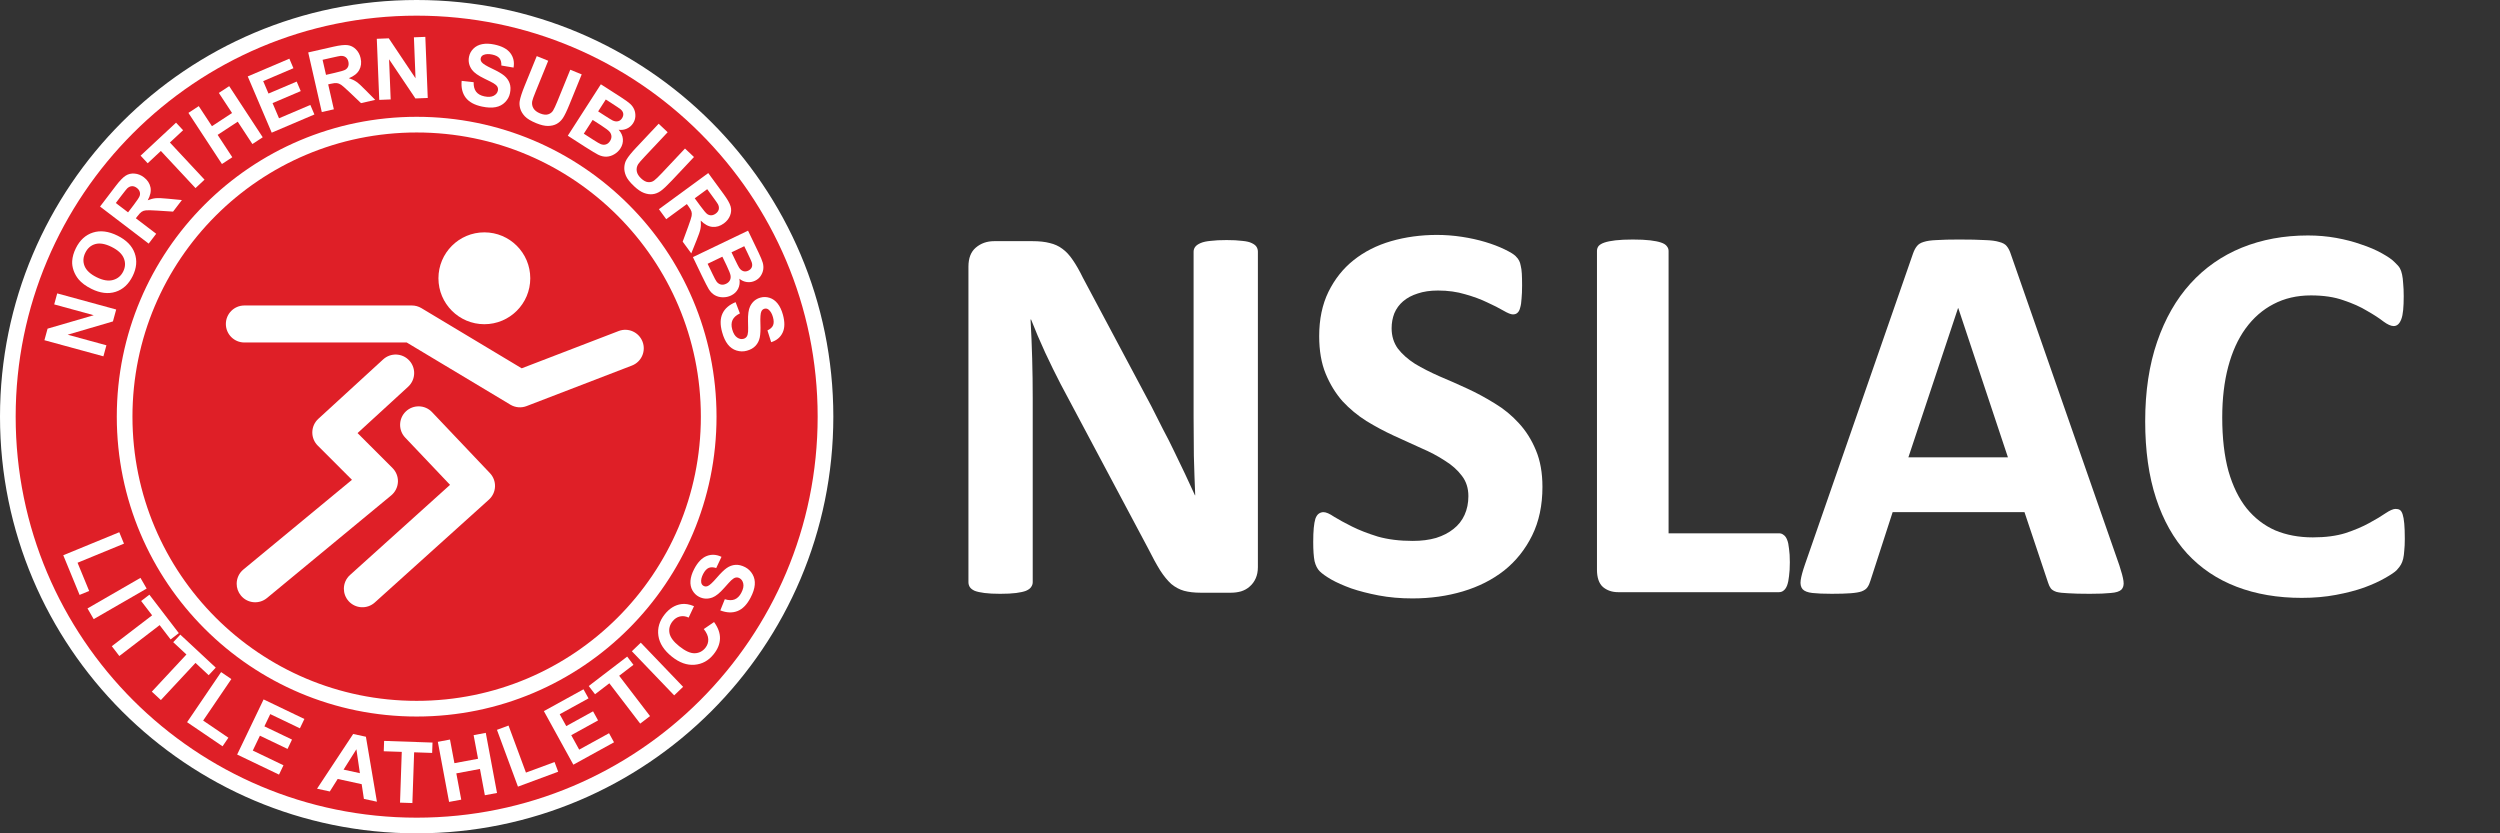
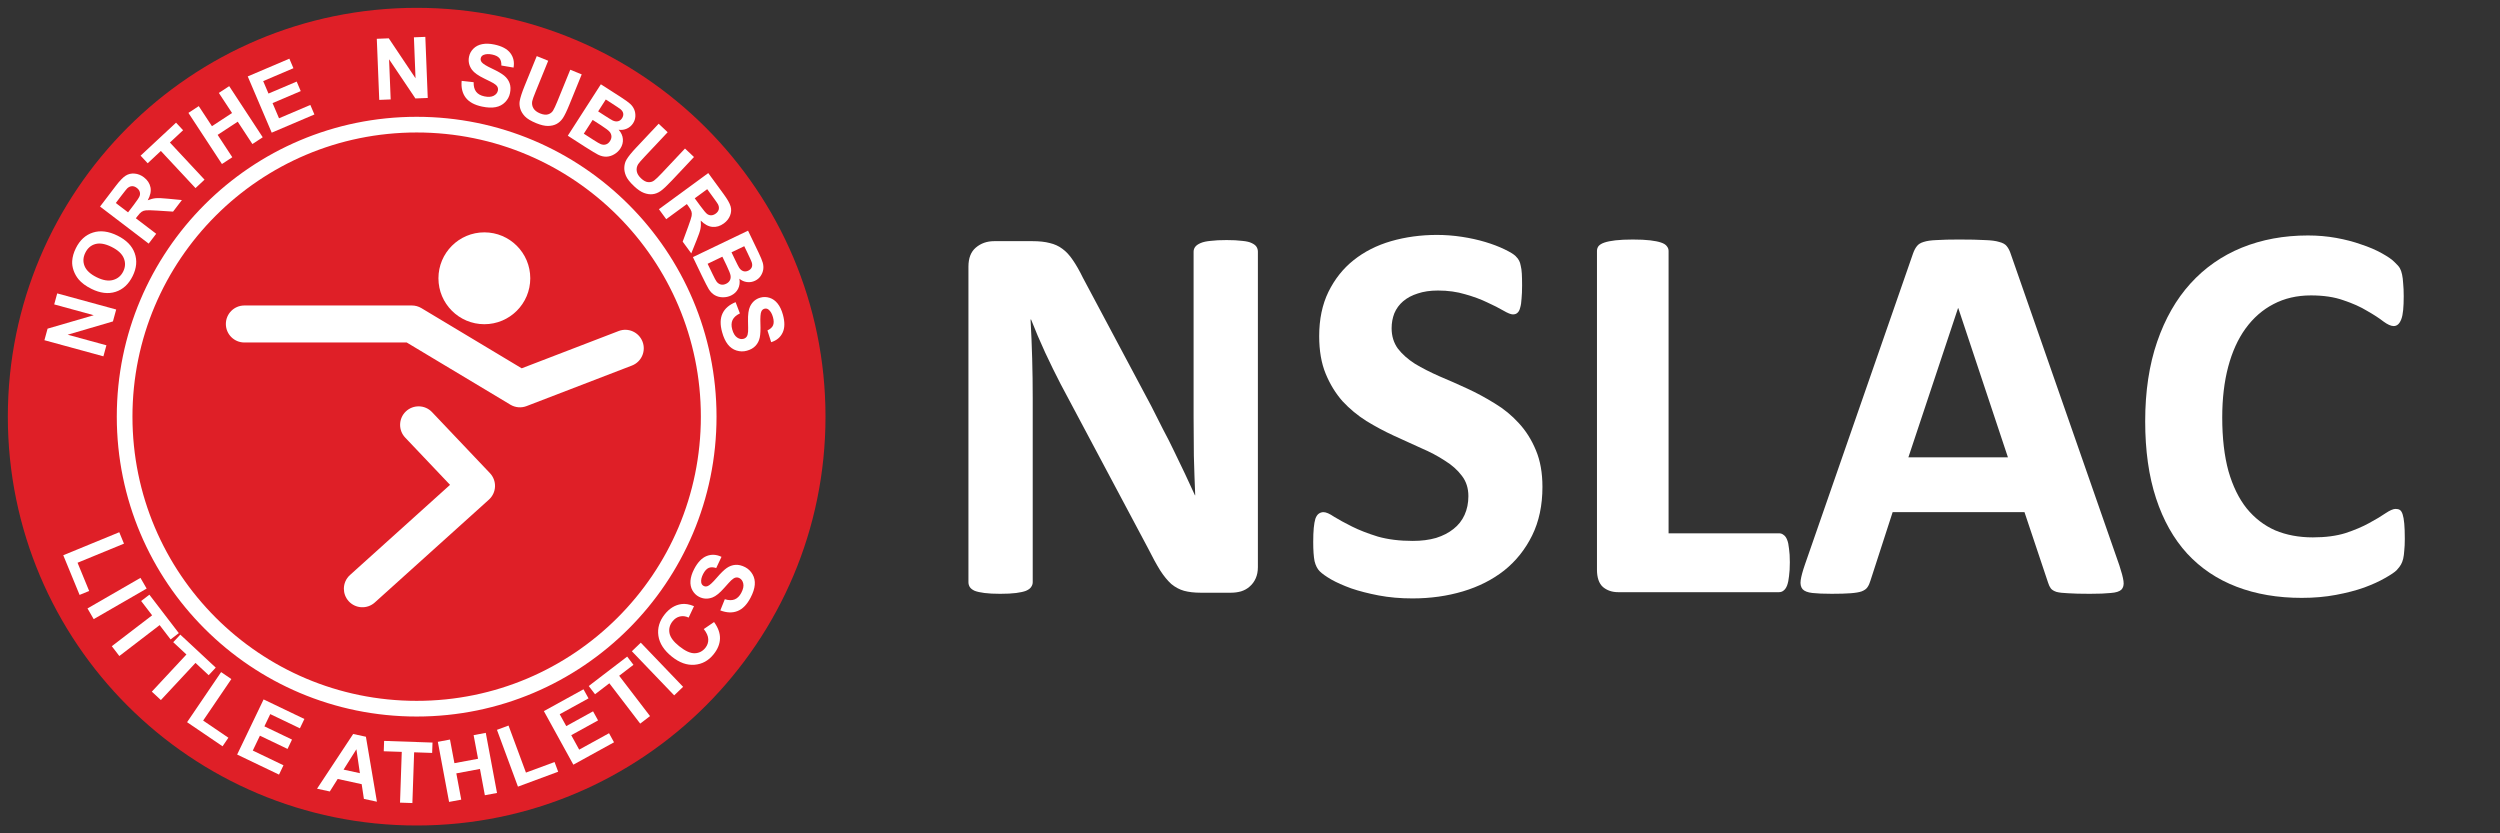
<svg xmlns="http://www.w3.org/2000/svg" width="100%" height="100%" viewBox="0 0 300 100" version="1.1" xml:space="preserve" style="fill-rule:evenodd;clip-rule:evenodd;stroke-linejoin:round;stroke-miterlimit:2;">
  <rect x="0" y="0" width="300" height="100" fill="#333333" stroke="none" />
  <g>
    <path d="M99.06,50c0,27.096 -21.966,49.06 -49.06,49.06c-27.096,0 -49.06,-21.964 -49.06,-49.06c0,-27.094 21.964,-49.06 49.06,-49.06c27.094,-0 49.06,21.966 49.06,49.06Z" style="fill:#df1f27;fill-rule:nonzero;" />
-     <path d="M15.972,15.975c-8.708,8.709 -14.092,20.735 -14.092,34.025c0,13.292 5.384,25.316 14.092,34.027c8.713,8.709 20.738,14.091 34.028,14.094c13.29,-0.003 25.315,-5.385 34.025,-14.094c8.71,-8.711 14.094,-20.735 14.094,-34.027c0,-13.29 -5.384,-25.316 -14.094,-34.025c-8.71,-8.71 -20.735,-14.094 -34.025,-14.096c-13.29,0.002 -25.315,5.386 -34.028,14.096Zm-15.972,34.025c0.001,-27.615 22.385,-49.999 50,-50c27.613,0.001 49.999,22.385 50,50c-0.001,27.614 -22.387,49.998 -50,50c-27.615,-0.002 -49.999,-22.386 -50,-50Z" style="fill:#fff;fill-rule:nonzero;" />
    <path d="M25.885,25.886c-6.174,6.175 -9.988,14.694 -9.99,24.114c0.002,9.421 3.816,17.941 9.99,24.114c6.175,6.172 14.695,9.989 24.115,9.989c9.421,0 17.938,-3.817 24.114,-9.989c6.173,-6.173 9.989,-14.693 9.989,-24.114c-0,-9.42 -3.816,-17.939 -9.989,-24.114c-6.176,-6.173 -14.693,-9.988 -24.114,-9.988c-9.42,-0 -17.94,3.815 -24.115,9.988Zm-11.87,24.114c0.001,-19.873 16.112,-35.983 35.985,-35.983c19.874,-0 35.983,16.11 35.983,35.983c0,19.873 -16.109,35.984 -35.983,35.984c-19.873,-0 -35.984,-16.111 -35.985,-35.984Z" style="fill:#fff;fill-rule:nonzero;" />
    <path d="M29.324,36.658c-1.226,0 -2.221,0.995 -2.221,2.22c-0,1.227 0.995,2.221 2.221,2.221l19.483,-0c0.969,0.582 12.44,7.465 12.44,7.465c0.586,0.35 1.302,0.414 1.939,0.168l12.643,-4.864c1.143,-0.438 1.715,-1.724 1.274,-2.868c-0.441,-1.145 -1.725,-1.717 -2.868,-1.275c-0,-0 -9.92,3.815 -11.632,4.473c-1.601,-0.96 -12.037,-7.224 -12.037,-7.224c-0.346,-0.206 -0.743,-0.316 -1.143,-0.316l-20.099,0Z" style="fill:#fff;fill-rule:nonzero;" />
-     <path d="M45.978,43.129l-7.781,7.132c-0.448,0.41 -0.707,0.984 -0.719,1.588c-0.001,0.016 -0.001,0.032 -0.001,0.05c-0,0.588 0.232,1.152 0.649,1.57c0,-0 2.397,2.396 4.109,4.108c-2.875,2.376 -13.03,10.764 -13.03,10.764c-0.532,0.438 -0.805,1.073 -0.805,1.713c-0,0.497 0.166,0.999 0.509,1.412c0.779,0.947 2.179,1.08 3.125,0.299l14.911,-12.318c0.482,-0.398 0.774,-0.982 0.805,-1.608c0.002,-0.035 0.003,-0.07 0.003,-0.105c-0,-0.588 -0.233,-1.152 -0.652,-1.57c0,0 -2.499,-2.502 -4.194,-4.195c2.082,-1.909 6.073,-5.566 6.073,-5.566c0.475,-0.439 0.719,-1.037 0.719,-1.638c-0,-0.536 -0.193,-1.074 -0.584,-1.5c-0.829,-0.904 -2.233,-0.965 -3.137,-0.136Z" style="fill:#fff;fill-rule:nonzero;" />
    <path d="M48.704,49.37c-0.46,0.436 -0.691,1.023 -0.691,1.613c-0,0.548 0.201,1.098 0.609,1.527c0,0 3.501,3.689 5.383,5.672c-2.601,2.344 -12.006,10.819 -12.006,10.819c-0.487,0.437 -0.734,1.043 -0.734,1.648c-0,0.531 0.19,1.063 0.571,1.488c0.821,0.91 2.226,0.984 3.137,0.163l13.697,-12.344c0.443,-0.402 0.708,-0.963 0.732,-1.563c0.022,-0.598 -0.195,-1.181 -0.608,-1.615l-6.951,-7.325c-0.842,-0.889 -2.248,-0.926 -3.139,-0.083Z" style="fill:#fff;fill-rule:nonzero;" />
    <path d="M63.633,33.394c0,3.043 -2.466,5.511 -5.511,5.511c-3.042,-0 -5.509,-2.468 -5.509,-5.511c-0,-3.045 2.467,-5.512 5.509,-5.512c3.045,-0 5.511,2.467 5.511,5.512Z" style="fill:#fff;fill-rule:nonzero;" />
    <path d="M12.408,42.759l-7.078,-1.934l0.379,-1.386l5.541,-1.613l-4.745,-1.297l0.36,-1.322l7.078,1.934l-0.391,1.429l-5.432,1.595l4.649,1.27l-0.361,1.324Z" style="fill:#fff;fill-rule:nonzero;" />
    <path d="M11.605,33.273c0.749,0.371 1.401,0.479 1.955,0.326c0.557,-0.153 0.966,-0.494 1.227,-1.023c0.262,-0.529 0.287,-1.058 0.071,-1.586c-0.215,-0.528 -0.705,-0.982 -1.471,-1.362c-0.755,-0.375 -1.403,-0.488 -1.938,-0.343c-0.535,0.145 -0.938,0.493 -1.208,1.04c-0.273,0.546 -0.303,1.08 -0.093,1.602c0.213,0.522 0.696,0.971 1.457,1.346Zm-0.632,1.391c-0.67,-0.333 -1.183,-0.711 -1.538,-1.136c-0.262,-0.315 -0.461,-0.668 -0.601,-1.058c-0.138,-0.391 -0.195,-0.772 -0.171,-1.142c0.03,-0.496 0.175,-1.011 0.44,-1.546c0.48,-0.968 1.165,-1.593 2.054,-1.877c0.887,-0.282 1.868,-0.161 2.939,0.37c1.063,0.526 1.751,1.226 2.065,2.099c0.314,0.873 0.234,1.793 -0.243,2.759c-0.485,0.977 -1.169,1.607 -2.051,1.887c-0.882,0.28 -1.847,0.162 -2.894,-0.356Z" style="fill:#fff;fill-rule:nonzero;" />
    <path d="M15.369,25.482l0.659,-0.864c0.428,-0.561 0.671,-0.929 0.731,-1.105c0.058,-0.175 0.059,-0.347 0.003,-0.514c-0.055,-0.168 -0.171,-0.319 -0.346,-0.451c-0.195,-0.149 -0.392,-0.218 -0.592,-0.205c-0.198,0.012 -0.386,0.1 -0.563,0.267c-0.085,0.085 -0.308,0.364 -0.67,0.837l-0.695,0.913l1.473,1.122Zm2.473,3.752l-5.836,-4.447l1.884,-2.473c0.474,-0.621 0.87,-1.032 1.191,-1.234c0.318,-0.202 0.676,-0.285 1.073,-0.25c0.396,0.035 0.768,0.183 1.113,0.445c0.436,0.334 0.699,0.737 0.792,1.208c0.092,0.471 -0.02,0.987 -0.331,1.55c0.341,-0.138 0.663,-0.221 0.965,-0.248c0.304,-0.028 0.788,-0.009 1.454,0.06l1.681,0.161l-1.06,1.388l-1.92,-0.123c-0.684,-0.043 -1.129,-0.052 -1.332,-0.03c-0.203,0.02 -0.374,0.077 -0.513,0.17c-0.14,0.091 -0.312,0.272 -0.518,0.543l-0.183,0.24l2.44,1.859l-0.9,1.181Z" style="fill:#fff;fill-rule:nonzero;" />
    <path d="M23.458,22.572l-4.156,-4.458l-1.582,1.476l-0.849,-0.91l4.253,-3.962l0.847,0.91l-1.583,1.474l4.156,4.457l-1.086,1.013Z" style="fill:#fff;fill-rule:nonzero;" />
    <path d="M26.633,19.683l-4.023,-6.135l1.241,-0.814l1.582,2.41l2.412,-1.582l-1.583,-2.41l1.242,-0.814l4.023,6.136l-1.24,0.813l-1.76,-2.684l-2.411,1.583l1.759,2.683l-1.242,0.814Z" style="fill:#fff;fill-rule:nonzero;" />
    <path d="M32.606,15.92l-2.877,-6.75l4.995,-2.128l0.488,1.144l-3.629,1.547l0.636,1.494l3.383,-1.438l0.488,1.144l-3.382,1.439l0.776,1.822l3.758,-1.602l0.487,1.145l-5.123,2.183Z" style="fill:#fff;fill-rule:nonzero;" />
-     <path d="M39.121,8.982l1.06,-0.243c0.687,-0.155 1.11,-0.283 1.267,-0.379c0.157,-0.098 0.27,-0.228 0.334,-0.393c0.063,-0.165 0.071,-0.353 0.023,-0.567c-0.055,-0.239 -0.163,-0.418 -0.323,-0.536c-0.161,-0.119 -0.363,-0.172 -0.604,-0.157c-0.119,0.011 -0.47,0.082 -1.052,0.215l-1.116,0.254l0.411,1.806Zm-0.506,4.464l-1.629,-7.154l3.03,-0.689c0.761,-0.173 1.329,-0.236 1.704,-0.187c0.374,0.052 0.703,0.215 0.985,0.497c0.282,0.281 0.472,0.631 0.567,1.054c0.123,0.537 0.068,1.015 -0.165,1.435c-0.231,0.421 -0.648,0.746 -1.247,0.979c0.35,0.112 0.65,0.255 0.901,0.427c0.25,0.173 0.61,0.498 1.076,0.978l1.188,1.2l-1.703,0.389l-1.396,-1.328c-0.498,-0.471 -0.833,-0.763 -1.001,-0.876c-0.171,-0.113 -0.339,-0.179 -0.505,-0.198c-0.163,-0.019 -0.414,0.01 -0.745,0.085l-0.293,0.067l0.68,2.992l-1.447,0.329Z" style="fill:#fff;fill-rule:nonzero;" />
    <path d="M45.51,11.988l-0.294,-7.332l1.438,-0.057l3.209,4.795l-0.194,-4.916l1.37,-0.054l0.29,7.332l-1.48,0.059l-3.161,-4.699l0.192,4.816l-1.37,0.056Z" style="fill:#fff;fill-rule:nonzero;" />
    <path d="M55.398,9.704l1.439,0.159c-0.013,0.488 0.088,0.87 0.3,1.146c0.214,0.277 0.543,0.462 0.985,0.554c0.468,0.098 0.845,0.075 1.12,-0.07c0.28,-0.148 0.448,-0.354 0.503,-0.617c0.035,-0.17 0.016,-0.323 -0.057,-0.463c-0.075,-0.141 -0.229,-0.28 -0.459,-0.42c-0.157,-0.094 -0.523,-0.281 -1.096,-0.557c-0.739,-0.358 -1.237,-0.709 -1.491,-1.056c-0.356,-0.488 -0.476,-1.016 -0.356,-1.585c0.076,-0.366 0.249,-0.685 0.526,-0.96c0.275,-0.275 0.626,-0.454 1.051,-0.538c0.425,-0.085 0.914,-0.068 1.468,0.048c0.903,0.19 1.539,0.532 1.913,1.026c0.371,0.493 0.5,1.073 0.383,1.74l-1.463,-0.25c0.013,-0.381 -0.063,-0.675 -0.235,-0.879c-0.17,-0.205 -0.458,-0.352 -0.87,-0.438c-0.421,-0.088 -0.771,-0.071 -1.047,0.051c-0.176,0.079 -0.285,0.213 -0.324,0.398c-0.035,0.169 0.006,0.328 0.125,0.48c0.151,0.191 0.563,0.446 1.236,0.76c0.672,0.317 1.156,0.598 1.459,0.847c0.301,0.251 0.516,0.549 0.642,0.898c0.129,0.348 0.143,0.749 0.047,1.204c-0.085,0.411 -0.281,0.771 -0.586,1.081c-0.306,0.311 -0.684,0.51 -1.14,0.596c-0.458,0.088 -0.995,0.063 -1.621,-0.068c-0.911,-0.191 -1.564,-0.548 -1.964,-1.07c-0.399,-0.523 -0.563,-1.195 -0.488,-2.017Z" style="fill:#fff;fill-rule:nonzero;" />
    <path d="M64.41,6.733l1.375,0.557l-1.504,3.697c-0.24,0.585 -0.377,0.973 -0.415,1.16c-0.054,0.303 -0.007,0.584 0.142,0.841c0.151,0.258 0.415,0.465 0.794,0.619c0.385,0.157 0.707,0.194 0.968,0.114c0.26,-0.08 0.459,-0.228 0.594,-0.445c0.133,-0.215 0.309,-0.594 0.53,-1.135l1.536,-3.773l1.375,0.558l-1.457,3.578c-0.332,0.818 -0.605,1.381 -0.815,1.688c-0.212,0.307 -0.464,0.536 -0.756,0.689c-0.293,0.152 -0.634,0.229 -1.023,0.232c-0.387,0.003 -0.849,-0.106 -1.385,-0.323c-0.646,-0.263 -1.105,-0.538 -1.378,-0.823c-0.272,-0.286 -0.457,-0.59 -0.554,-0.909c-0.095,-0.318 -0.121,-0.622 -0.076,-0.91c0.072,-0.427 0.261,-1.02 0.57,-1.782l1.479,-3.633Z" style="fill:#fff;fill-rule:nonzero;" />
    <path d="M72.694,11.939l-0.916,1.428l0.815,0.525c0.484,0.311 0.788,0.497 0.916,0.559c0.227,0.111 0.441,0.146 0.642,0.101c0.201,-0.043 0.364,-0.166 0.494,-0.365c0.122,-0.191 0.17,-0.378 0.142,-0.565c-0.029,-0.187 -0.138,-0.359 -0.33,-0.518c-0.114,-0.094 -0.464,-0.328 -1.048,-0.705l-0.715,-0.46Zm-1.574,2.451l-1.064,1.653l1.15,0.739c0.449,0.288 0.741,0.459 0.877,0.509c0.205,0.086 0.41,0.101 0.61,0.045c0.2,-0.056 0.372,-0.193 0.513,-0.413c0.118,-0.186 0.175,-0.372 0.168,-0.559c-0.007,-0.186 -0.075,-0.364 -0.206,-0.532c-0.131,-0.167 -0.481,-0.433 -1.045,-0.798l-1.003,-0.644Zm0.983,-4.275l2.467,1.585c0.487,0.314 0.837,0.568 1.051,0.762c0.215,0.196 0.374,0.419 0.481,0.669c0.107,0.25 0.154,0.524 0.142,0.82c-0.012,0.293 -0.103,0.576 -0.273,0.84c-0.186,0.29 -0.435,0.504 -0.746,0.644c-0.31,0.14 -0.637,0.186 -0.983,0.134c0.305,0.351 0.473,0.723 0.503,1.117c0.032,0.394 -0.066,0.769 -0.295,1.127c-0.18,0.28 -0.423,0.512 -0.726,0.694c-0.3,0.181 -0.614,0.28 -0.942,0.293c-0.327,0.014 -0.668,-0.067 -1.021,-0.244c-0.223,-0.11 -0.732,-0.417 -1.531,-0.921l-2.094,-1.349l3.967,-6.171Z" style="fill:#fff;fill-rule:nonzero;" />
    <path d="M79.038,14.848l1.081,1.019l-2.733,2.905c-0.436,0.461 -0.704,0.772 -0.808,0.933c-0.16,0.264 -0.215,0.542 -0.168,0.836c0.045,0.295 0.217,0.581 0.517,0.862c0.302,0.286 0.589,0.438 0.86,0.456c0.273,0.02 0.51,-0.048 0.714,-0.202c0.202,-0.152 0.506,-0.441 0.905,-0.866l2.793,-2.967l1.079,1.018l-2.646,2.811c-0.605,0.643 -1.062,1.071 -1.369,1.281c-0.309,0.211 -0.627,0.335 -0.955,0.369c-0.327,0.037 -0.673,-0.015 -1.035,-0.152c-0.364,-0.137 -0.755,-0.404 -1.177,-0.801c-0.509,-0.478 -0.838,-0.9 -0.988,-1.265c-0.152,-0.365 -0.214,-0.713 -0.189,-1.045c0.025,-0.333 0.108,-0.624 0.257,-0.878c0.218,-0.372 0.609,-0.859 1.174,-1.457l2.688,-2.857Z" style="fill:#fff;fill-rule:nonzero;" />
    <path d="M83.369,23.796l0.643,0.876c0.418,0.569 0.701,0.907 0.853,1.013c0.15,0.106 0.315,0.157 0.493,0.151c0.174,-0.008 0.351,-0.075 0.529,-0.204c0.198,-0.144 0.318,-0.315 0.365,-0.509c0.042,-0.195 0.013,-0.401 -0.098,-0.616c-0.056,-0.105 -0.263,-0.4 -0.613,-0.879l-0.677,-0.927l-1.495,1.095Zm-4.298,1.307l5.92,-4.333l1.835,2.507c0.462,0.629 0.745,1.127 0.847,1.49c0.104,0.363 0.082,0.729 -0.064,1.102c-0.145,0.369 -0.394,0.682 -0.743,0.938c-0.443,0.325 -0.905,0.465 -1.384,0.418c-0.477,-0.047 -0.941,-0.298 -1.392,-0.756c0.035,0.366 0.025,0.698 -0.035,0.997c-0.059,0.296 -0.216,0.756 -0.471,1.376l-0.63,1.565l-1.032,-1.41l0.664,-1.807c0.235,-0.644 0.369,-1.066 0.409,-1.268c0.037,-0.201 0.029,-0.381 -0.019,-0.539c-0.05,-0.16 -0.174,-0.377 -0.375,-0.651l-0.177,-0.243l-2.478,1.813l-0.875,-1.199Z" style="fill:#fff;fill-rule:nonzero;" />
    <path d="M89.311,29.544l-1.531,0.733l0.42,0.873c0.25,0.518 0.413,0.839 0.488,0.958c0.136,0.216 0.302,0.357 0.494,0.424c0.195,0.068 0.397,0.05 0.611,-0.052c0.205,-0.098 0.344,-0.235 0.418,-0.409c0.073,-0.172 0.07,-0.378 -0.009,-0.613c-0.047,-0.139 -0.221,-0.522 -0.522,-1.149l-0.369,-0.765Zm-2.627,1.26l-1.77,0.85l0.592,1.233c0.228,0.481 0.39,0.777 0.477,0.894c0.132,0.181 0.298,0.299 0.498,0.356c0.199,0.058 0.417,0.03 0.652,-0.083c0.199,-0.095 0.344,-0.224 0.436,-0.387c0.096,-0.162 0.128,-0.348 0.104,-0.561c-0.024,-0.212 -0.181,-0.621 -0.471,-1.227l-0.518,-1.075Zm3.081,-3.124l1.268,2.641c0.251,0.523 0.416,0.925 0.497,1.202c0.077,0.278 0.099,0.551 0.058,0.822c-0.042,0.267 -0.145,0.526 -0.309,0.771c-0.163,0.245 -0.39,0.437 -0.673,0.573c-0.309,0.149 -0.634,0.201 -0.973,0.158c-0.338,-0.044 -0.64,-0.176 -0.906,-0.401c0.077,0.457 0.022,0.861 -0.158,1.215c-0.179,0.351 -0.462,0.618 -0.844,0.802c-0.299,0.144 -0.629,0.215 -0.981,0.212c-0.349,-0.002 -0.67,-0.084 -0.955,-0.243c-0.288,-0.16 -0.534,-0.407 -0.744,-0.744c-0.131,-0.211 -0.402,-0.74 -0.816,-1.587l-1.079,-2.247l6.615,-3.174Z" style="fill:#fff;fill-rule:nonzero;" />
    <path d="M88.271,36.257l0.518,1.353c-0.441,0.212 -0.734,0.476 -0.883,0.792c-0.146,0.317 -0.159,0.694 -0.039,1.129c0.127,0.461 0.321,0.783 0.577,0.962c0.261,0.183 0.519,0.237 0.779,0.165c0.165,-0.046 0.294,-0.135 0.384,-0.266c0.091,-0.13 0.145,-0.329 0.162,-0.598c0.014,-0.183 0.011,-0.593 -0.007,-1.23c-0.02,-0.82 0.063,-1.421 0.254,-1.807c0.269,-0.544 0.684,-0.892 1.245,-1.046c0.359,-0.099 0.726,-0.09 1.095,0.028c0.371,0.119 0.69,0.348 0.96,0.687c0.27,0.341 0.481,0.783 0.631,1.327c0.246,0.89 0.234,1.613 -0.034,2.169c-0.267,0.559 -0.724,0.938 -1.372,1.141l-0.447,-1.417c0.346,-0.16 0.569,-0.363 0.674,-0.61c0.103,-0.246 0.101,-0.57 -0.011,-0.973c-0.115,-0.417 -0.291,-0.719 -0.525,-0.909c-0.151,-0.12 -0.318,-0.155 -0.502,-0.106c-0.167,0.047 -0.291,0.157 -0.37,0.332c-0.101,0.222 -0.137,0.704 -0.11,1.447c0.029,0.742 0.001,1.304 -0.081,1.686c-0.085,0.383 -0.25,0.71 -0.504,0.982c-0.252,0.273 -0.602,0.471 -1.048,0.593c-0.405,0.113 -0.813,0.103 -1.233,-0.024c-0.414,-0.128 -0.763,-0.375 -1.051,-0.74c-0.285,-0.365 -0.512,-0.856 -0.681,-1.472c-0.249,-0.896 -0.232,-1.642 0.05,-2.237c0.28,-0.593 0.804,-1.046 1.569,-1.358Z" style="fill:#fff;fill-rule:nonzero;" />
    <path d="M7.592,66.629l6.72,-2.763l0.565,1.372l-5.571,2.291l1.393,3.387l-1.149,0.474l-1.958,-4.761Z" style="fill:#fff;fill-rule:nonzero;" />
    <path d="M10.5,73.011l6.356,-3.667l0.742,1.285l-6.355,3.667l-0.743,-1.285Z" style="fill:#fff;fill-rule:nonzero;" />
    <path d="M13.417,77.544l4.837,-3.706l-1.317,-1.718l0.988,-0.757l3.534,4.613l-0.987,0.756l-1.316,-1.718l-4.836,3.708l-0.903,-1.178Z" style="fill:#fff;fill-rule:nonzero;" />
    <path d="M18.219,82.998l4.152,-4.459l-1.583,-1.474l0.848,-0.91l4.253,3.96l-0.848,0.91l-1.583,-1.474l-4.153,4.458l-1.086,-1.011Z" style="fill:#fff;fill-rule:nonzero;" />
    <path d="M22.45,86.664l4.084,-6.013l1.228,0.837l-3.384,4.981l3.028,2.057l-0.699,1.029l-4.257,-2.891Z" style="fill:#fff;fill-rule:nonzero;" />
    <path d="M28.458,90.546l3.174,-6.616l4.894,2.347l-0.537,1.121l-3.558,-1.705l-0.703,1.468l3.314,1.588l-0.537,1.122l-3.314,-1.589l-0.856,1.784l3.682,1.767l-0.535,1.12l-5.024,-2.407Z" style="fill:#fff;fill-rule:nonzero;" />
    <path d="M43.187,92.78l-0.419,-2.868l-1.54,2.443l1.959,0.425Zm2.043,3.424l-1.563,-0.339l-0.266,-1.766l-2.878,-0.624l-0.946,1.501l-1.532,-0.333l4.336,-6.566l1.528,0.331l1.321,7.796Z" style="fill:#fff;fill-rule:nonzero;" />
    <path d="M48.003,96.317l0.209,-6.092l-2.162,-0.073l0.044,-1.244l5.808,0.2l-0.044,1.243l-2.162,-0.075l-0.21,6.09l-1.483,-0.049Z" style="fill:#fff;fill-rule:nonzero;" />
    <path d="M53.889,96.23l-1.348,-7.211l1.458,-0.274l0.531,2.836l2.836,-0.529l-0.531,-2.835l1.459,-0.274l1.347,7.214l-1.459,0.271l-0.587,-3.154l-2.836,0.531l0.589,3.154l-1.459,0.271Z" style="fill:#fff;fill-rule:nonzero;" />
    <path d="M62.154,94.397l-2.519,-6.816l1.389,-0.516l2.09,5.648l3.433,-1.268l0.434,1.163l-4.827,1.789Z" style="fill:#fff;fill-rule:nonzero;" />
    <path d="M68.803,91.763l-3.538,-6.43l4.754,-2.618l0.603,1.089l-3.457,1.904l0.786,1.423l3.217,-1.772l0.6,1.089l-3.219,1.774l0.954,1.734l3.581,-1.97l0.598,1.089l-4.879,2.688Z" style="fill:#fff;fill-rule:nonzero;" />
    <path d="M76.823,86.834l-3.701,-4.839l-1.718,1.314l-0.757,-0.987l4.614,-3.532l0.754,0.988l-1.716,1.314l3.705,4.84l-1.181,0.902Z" style="fill:#fff;fill-rule:nonzero;" />
    <path d="M80.902,83.444l-5.079,-5.295l1.07,-1.028l5.079,5.298l-1.07,1.025Z" style="fill:#fff;fill-rule:nonzero;" />
    <path d="M84.453,75.486l1.234,-0.842c0.489,0.675 0.728,1.333 0.711,1.98c-0.016,0.642 -0.269,1.273 -0.762,1.889c-0.609,0.762 -1.369,1.181 -2.282,1.258c-0.912,0.076 -1.817,-0.245 -2.719,-0.965c-0.952,-0.761 -1.496,-1.599 -1.628,-2.514c-0.132,-0.916 0.123,-1.776 0.767,-2.582c0.562,-0.702 1.223,-1.11 1.987,-1.22c0.453,-0.067 0.96,0.018 1.52,0.251l-0.642,1.369c-0.352,-0.167 -0.698,-0.214 -1.044,-0.136c-0.344,0.079 -0.64,0.272 -0.886,0.583c-0.34,0.427 -0.465,0.894 -0.373,1.404c0.094,0.509 0.482,1.038 1.167,1.583c0.725,0.579 1.347,0.862 1.864,0.846c0.518,-0.016 0.944,-0.235 1.281,-0.652c0.247,-0.312 0.359,-0.656 0.343,-1.035c-0.017,-0.378 -0.195,-0.784 -0.538,-1.217Z" style="fill:#fff;fill-rule:nonzero;" />
    <path d="M86.437,73.25l0.54,-1.344c0.469,0.145 0.864,0.152 1.187,0.02c0.323,-0.132 0.59,-0.399 0.796,-0.799c0.223,-0.425 0.301,-0.793 0.233,-1.099c-0.066,-0.309 -0.218,-0.525 -0.457,-0.651c-0.154,-0.079 -0.306,-0.101 -0.462,-0.067c-0.154,0.035 -0.329,0.143 -0.527,0.328c-0.134,0.128 -0.411,0.427 -0.833,0.906c-0.541,0.614 -1.014,1 -1.415,1.15c-0.568,0.214 -1.109,0.187 -1.625,-0.082c-0.331,-0.171 -0.59,-0.427 -0.782,-0.766c-0.189,-0.339 -0.268,-0.724 -0.236,-1.155c0.035,-0.435 0.181,-0.901 0.442,-1.403c0.427,-0.818 0.928,-1.339 1.504,-1.567c0.573,-0.225 1.167,-0.192 1.778,0.1l-0.634,1.343c-0.365,-0.118 -0.668,-0.12 -0.911,-0.012c-0.243,0.11 -0.461,0.349 -0.655,0.721c-0.198,0.383 -0.277,0.724 -0.233,1.022c0.029,0.192 0.126,0.332 0.295,0.419c0.154,0.08 0.319,0.084 0.497,0.01c0.225,-0.094 0.582,-0.424 1.065,-0.985c0.485,-0.561 0.887,-0.957 1.209,-1.18c0.323,-0.222 0.667,-0.349 1.036,-0.376c0.37,-0.028 0.76,0.066 1.173,0.278c0.372,0.195 0.667,0.479 0.884,0.856c0.218,0.378 0.306,0.799 0.267,1.261c-0.04,0.461 -0.205,0.976 -0.503,1.543c-0.428,0.822 -0.948,1.359 -1.558,1.602c-0.611,0.245 -1.302,0.22 -2.075,-0.073Z" style="fill:#fff;fill-rule:nonzero;" />
  </g>
  <path d="M150.946,68.066c-0,0.5 -0.087,0.944 -0.261,1.335c-0.173,0.391 -0.412,0.716 -0.716,0.977c-0.282,0.26 -0.629,0.455 -1.042,0.586c-0.39,0.108 -0.792,0.162 -1.204,0.162l-3.646,0c-0.759,0 -1.421,-0.076 -1.986,-0.228c-0.542,-0.151 -1.052,-0.423 -1.53,-0.813c-0.455,-0.413 -0.9,-0.955 -1.334,-1.628c-0.434,-0.694 -0.922,-1.584 -1.465,-2.669l-10.482,-19.694c-0.607,-1.172 -1.226,-2.431 -1.855,-3.776c-0.63,-1.367 -1.194,-2.691 -1.693,-3.972l-0.065,0c0.087,1.563 0.152,3.125 0.195,4.688c0.044,1.541 0.065,3.136 0.065,4.785l0,22.038c0,0.217 -0.065,0.412 -0.195,0.586c-0.108,0.173 -0.315,0.325 -0.618,0.455c-0.283,0.109 -0.673,0.196 -1.172,0.261c-0.499,0.065 -1.14,0.098 -1.921,0.098c-0.759,-0 -1.389,-0.033 -1.888,-0.098c-0.499,-0.065 -0.89,-0.152 -1.172,-0.261c-0.282,-0.13 -0.477,-0.282 -0.586,-0.455c-0.108,-0.174 -0.162,-0.369 -0.162,-0.586l-0,-37.858c-0,-1.02 0.292,-1.78 0.878,-2.279c0.608,-0.521 1.346,-0.781 2.214,-0.781l4.59,-0c0.824,-0 1.519,0.076 2.083,0.228c0.564,0.13 1.064,0.358 1.498,0.683c0.455,0.326 0.878,0.782 1.269,1.367c0.391,0.565 0.792,1.27 1.205,2.116l8.203,15.397c0.477,0.934 0.944,1.856 1.399,2.767c0.478,0.89 0.934,1.791 1.368,2.702c0.434,0.89 0.857,1.769 1.269,2.637c0.412,0.868 0.814,1.736 1.205,2.604l0.032,0c-0.065,-1.519 -0.119,-3.103 -0.163,-4.752c-0.021,-1.65 -0.032,-3.223 -0.032,-4.721l-0,-19.759c-0,-0.217 0.065,-0.412 0.195,-0.586c0.13,-0.173 0.347,-0.325 0.651,-0.455c0.304,-0.131 0.705,-0.217 1.205,-0.261c0.499,-0.065 1.139,-0.097 1.92,-0.097c0.738,-0 1.356,0.032 1.856,0.097c0.499,0.044 0.878,0.13 1.139,0.261c0.282,0.13 0.477,0.282 0.586,0.455c0.108,0.174 0.163,0.369 0.163,0.586l-0,37.858Z" style="fill:#fff;fill-rule:nonzero;" />
  <path d="M185.093,58.431c-0,2.214 -0.413,4.156 -1.237,5.827c-0.825,1.671 -1.943,3.071 -3.353,4.199c-1.411,1.107 -3.06,1.942 -4.948,2.507c-1.888,0.564 -3.906,0.846 -6.055,0.846c-1.454,-0 -2.81,-0.119 -4.069,-0.358c-1.237,-0.239 -2.333,-0.521 -3.287,-0.847c-0.955,-0.347 -1.758,-0.705 -2.409,-1.074c-0.63,-0.369 -1.085,-0.694 -1.368,-0.976c-0.282,-0.282 -0.488,-0.684 -0.618,-1.205c-0.109,-0.542 -0.163,-1.313 -0.163,-2.311c0,-0.673 0.022,-1.237 0.065,-1.693c0.044,-0.455 0.109,-0.824 0.196,-1.106c0.108,-0.283 0.238,-0.478 0.39,-0.586c0.174,-0.131 0.369,-0.196 0.586,-0.196c0.304,0 0.727,0.185 1.27,0.554c0.564,0.347 1.28,0.738 2.148,1.172c0.868,0.434 1.899,0.835 3.093,1.204c1.215,0.347 2.615,0.521 4.199,0.521c1.042,-0 1.975,-0.119 2.799,-0.358c0.825,-0.261 1.519,-0.619 2.084,-1.074c0.586,-0.456 1.03,-1.02 1.334,-1.693c0.304,-0.673 0.456,-1.422 0.456,-2.246c0,-0.955 -0.26,-1.769 -0.781,-2.442c-0.521,-0.694 -1.205,-1.302 -2.051,-1.823c-0.825,-0.542 -1.769,-1.041 -2.832,-1.497c-1.063,-0.477 -2.159,-0.977 -3.288,-1.497c-1.128,-0.521 -2.224,-1.107 -3.288,-1.758c-1.063,-0.673 -2.018,-1.465 -2.864,-2.376c-0.825,-0.934 -1.498,-2.03 -2.018,-3.288c-0.521,-1.259 -0.782,-2.767 -0.782,-4.525c0,-2.018 0.369,-3.787 1.107,-5.306c0.76,-1.541 1.769,-2.81 3.027,-3.809c1.281,-1.02 2.778,-1.779 4.493,-2.278c1.736,-0.499 3.57,-0.749 5.501,-0.749c0.998,0 1.997,0.076 2.995,0.228c0.998,0.152 1.931,0.358 2.799,0.618c0.868,0.261 1.639,0.554 2.311,0.879c0.673,0.326 1.118,0.597 1.335,0.814c0.217,0.217 0.358,0.402 0.423,0.554c0.087,0.151 0.152,0.358 0.196,0.618c0.065,0.239 0.108,0.553 0.13,0.944c0.021,0.369 0.032,0.836 0.032,1.4c0,0.629 -0.021,1.161 -0.065,1.595c-0.021,0.434 -0.076,0.792 -0.163,1.074c-0.065,0.282 -0.173,0.488 -0.325,0.619c-0.13,0.13 -0.315,0.195 -0.553,0.195c-0.239,-0 -0.619,-0.152 -1.14,-0.456c-0.521,-0.304 -1.161,-0.629 -1.92,-0.976c-0.76,-0.369 -1.639,-0.695 -2.637,-0.977c-0.998,-0.304 -2.094,-0.456 -3.288,-0.456c-0.933,0 -1.747,0.12 -2.441,0.358c-0.695,0.217 -1.281,0.532 -1.758,0.944c-0.456,0.391 -0.803,0.868 -1.042,1.433c-0.217,0.564 -0.325,1.161 -0.325,1.79c-0,0.933 0.249,1.747 0.748,2.441c0.521,0.673 1.205,1.281 2.051,1.823c0.868,0.521 1.845,1.02 2.93,1.498c1.085,0.455 2.192,0.944 3.32,1.465c1.129,0.52 2.236,1.117 3.321,1.79c1.085,0.651 2.05,1.443 2.897,2.376c0.846,0.912 1.53,1.997 2.05,3.255c0.521,1.237 0.782,2.702 0.782,4.395Z" style="fill:#fff;fill-rule:nonzero;" />
  <path d="M214.78,67.48c0,0.652 -0.032,1.205 -0.097,1.661c-0.044,0.434 -0.12,0.803 -0.228,1.106c-0.109,0.283 -0.25,0.489 -0.423,0.619c-0.152,0.13 -0.337,0.195 -0.554,0.195l-19.303,0c-0.716,0 -1.324,-0.206 -1.823,-0.618c-0.478,-0.434 -0.716,-1.129 -0.716,-2.084l-0,-38.248c-0,-0.217 0.065,-0.413 0.195,-0.586c0.152,-0.174 0.391,-0.315 0.716,-0.423c0.326,-0.109 0.76,-0.196 1.302,-0.261c0.564,-0.065 1.259,-0.098 2.084,-0.098c0.846,0 1.54,0.033 2.083,0.098c0.542,0.065 0.976,0.152 1.302,0.261c0.326,0.108 0.553,0.249 0.684,0.423c0.152,0.173 0.227,0.369 0.227,0.586l0,33.886l13.249,0c0.217,0 0.402,0.066 0.554,0.196c0.173,0.108 0.314,0.304 0.423,0.586c0.108,0.26 0.184,0.618 0.228,1.074c0.065,0.434 0.097,0.976 0.097,1.627Z" style="fill:#fff;fill-rule:nonzero;" />
  <path d="M254.331,67.871c0.26,0.781 0.423,1.4 0.488,1.856c0.065,0.455 -0.021,0.803 -0.26,1.041c-0.239,0.217 -0.662,0.347 -1.27,0.391c-0.607,0.065 -1.443,0.098 -2.506,0.098c-1.107,-0 -1.975,-0.022 -2.604,-0.066c-0.608,-0.021 -1.075,-0.076 -1.4,-0.162c-0.326,-0.109 -0.553,-0.25 -0.684,-0.424c-0.13,-0.173 -0.238,-0.401 -0.325,-0.683l-2.832,-8.464l-15.821,0l-2.669,8.236c-0.087,0.304 -0.206,0.564 -0.358,0.781c-0.13,0.196 -0.358,0.358 -0.683,0.489c-0.304,0.108 -0.749,0.184 -1.335,0.227c-0.564,0.044 -1.313,0.066 -2.246,0.066c-0.998,-0 -1.78,-0.033 -2.344,-0.098c-0.564,-0.065 -0.955,-0.217 -1.172,-0.456c-0.217,-0.26 -0.293,-0.618 -0.228,-1.074c0.065,-0.456 0.228,-1.063 0.489,-1.823l12.988,-37.37c0.13,-0.369 0.282,-0.662 0.456,-0.879c0.173,-0.238 0.444,-0.412 0.813,-0.521c0.391,-0.13 0.923,-0.206 1.595,-0.227c0.673,-0.044 1.563,-0.066 2.67,-0.066c1.28,0 2.3,0.022 3.06,0.066c0.759,0.021 1.345,0.097 1.757,0.227c0.434,0.109 0.738,0.283 0.912,0.521c0.195,0.239 0.358,0.565 0.488,0.977l13.021,37.337Zm-19.336,-30.892l-0.032,0l-5.958,17.904l11.947,-0l-5.957,-17.904Z" style="fill:#fff;fill-rule:nonzero;" />
  <path d="M288.576,64.681c-0,0.543 -0.022,1.009 -0.065,1.4c-0.022,0.369 -0.065,0.694 -0.131,0.976c-0.065,0.261 -0.151,0.489 -0.26,0.684c-0.108,0.195 -0.282,0.423 -0.521,0.683c-0.238,0.239 -0.705,0.554 -1.399,0.944c-0.673,0.391 -1.509,0.771 -2.507,1.14c-0.977,0.347 -2.105,0.64 -3.385,0.879c-1.259,0.238 -2.626,0.358 -4.102,0.358c-2.886,-0 -5.49,-0.445 -7.812,-1.335c-2.323,-0.89 -4.297,-2.213 -5.925,-3.971c-1.628,-1.78 -2.875,-3.993 -3.743,-6.641c-0.869,-2.647 -1.303,-5.729 -1.303,-9.245c0,-3.58 0.478,-6.76 1.433,-9.537c0.955,-2.778 2.289,-5.111 4.004,-6.999c1.714,-1.888 3.765,-3.32 6.152,-4.297c2.409,-0.977 5.056,-1.465 7.943,-1.465c1.172,0 2.3,0.098 3.385,0.293c1.085,0.195 2.083,0.456 2.995,0.781c0.933,0.304 1.769,0.662 2.506,1.075c0.738,0.412 1.248,0.77 1.53,1.074c0.304,0.282 0.51,0.521 0.619,0.716c0.108,0.195 0.195,0.445 0.26,0.749c0.065,0.304 0.109,0.662 0.13,1.074c0.044,0.412 0.066,0.922 0.066,1.53c-0,0.651 -0.022,1.204 -0.066,1.66c-0.043,0.456 -0.119,0.825 -0.227,1.107c-0.109,0.282 -0.239,0.488 -0.391,0.618c-0.152,0.131 -0.326,0.196 -0.521,0.196c-0.325,-0 -0.738,-0.185 -1.237,-0.554c-0.499,-0.39 -1.15,-0.814 -1.953,-1.269c-0.781,-0.478 -1.725,-0.901 -2.832,-1.27c-1.085,-0.39 -2.387,-0.586 -3.906,-0.586c-1.671,0 -3.169,0.347 -4.492,1.042c-1.302,0.673 -2.42,1.649 -3.353,2.93c-0.912,1.258 -1.606,2.788 -2.084,4.589c-0.477,1.802 -0.716,3.831 -0.716,6.088c0,2.474 0.25,4.622 0.749,6.445c0.521,1.801 1.248,3.288 2.181,4.46c0.955,1.171 2.094,2.05 3.418,2.636c1.345,0.565 2.854,0.847 4.525,0.847c1.519,-0 2.832,-0.174 3.938,-0.521c1.107,-0.369 2.051,-0.771 2.832,-1.205c0.803,-0.434 1.454,-0.824 1.954,-1.171c0.52,-0.348 0.922,-0.521 1.204,-0.521c0.217,-0 0.391,0.043 0.521,0.13c0.13,0.087 0.239,0.26 0.325,0.521c0.087,0.26 0.152,0.629 0.196,1.107c0.043,0.455 0.065,1.074 0.065,1.855Z" style="fill:#fff;fill-rule:nonzero;" />
</svg>